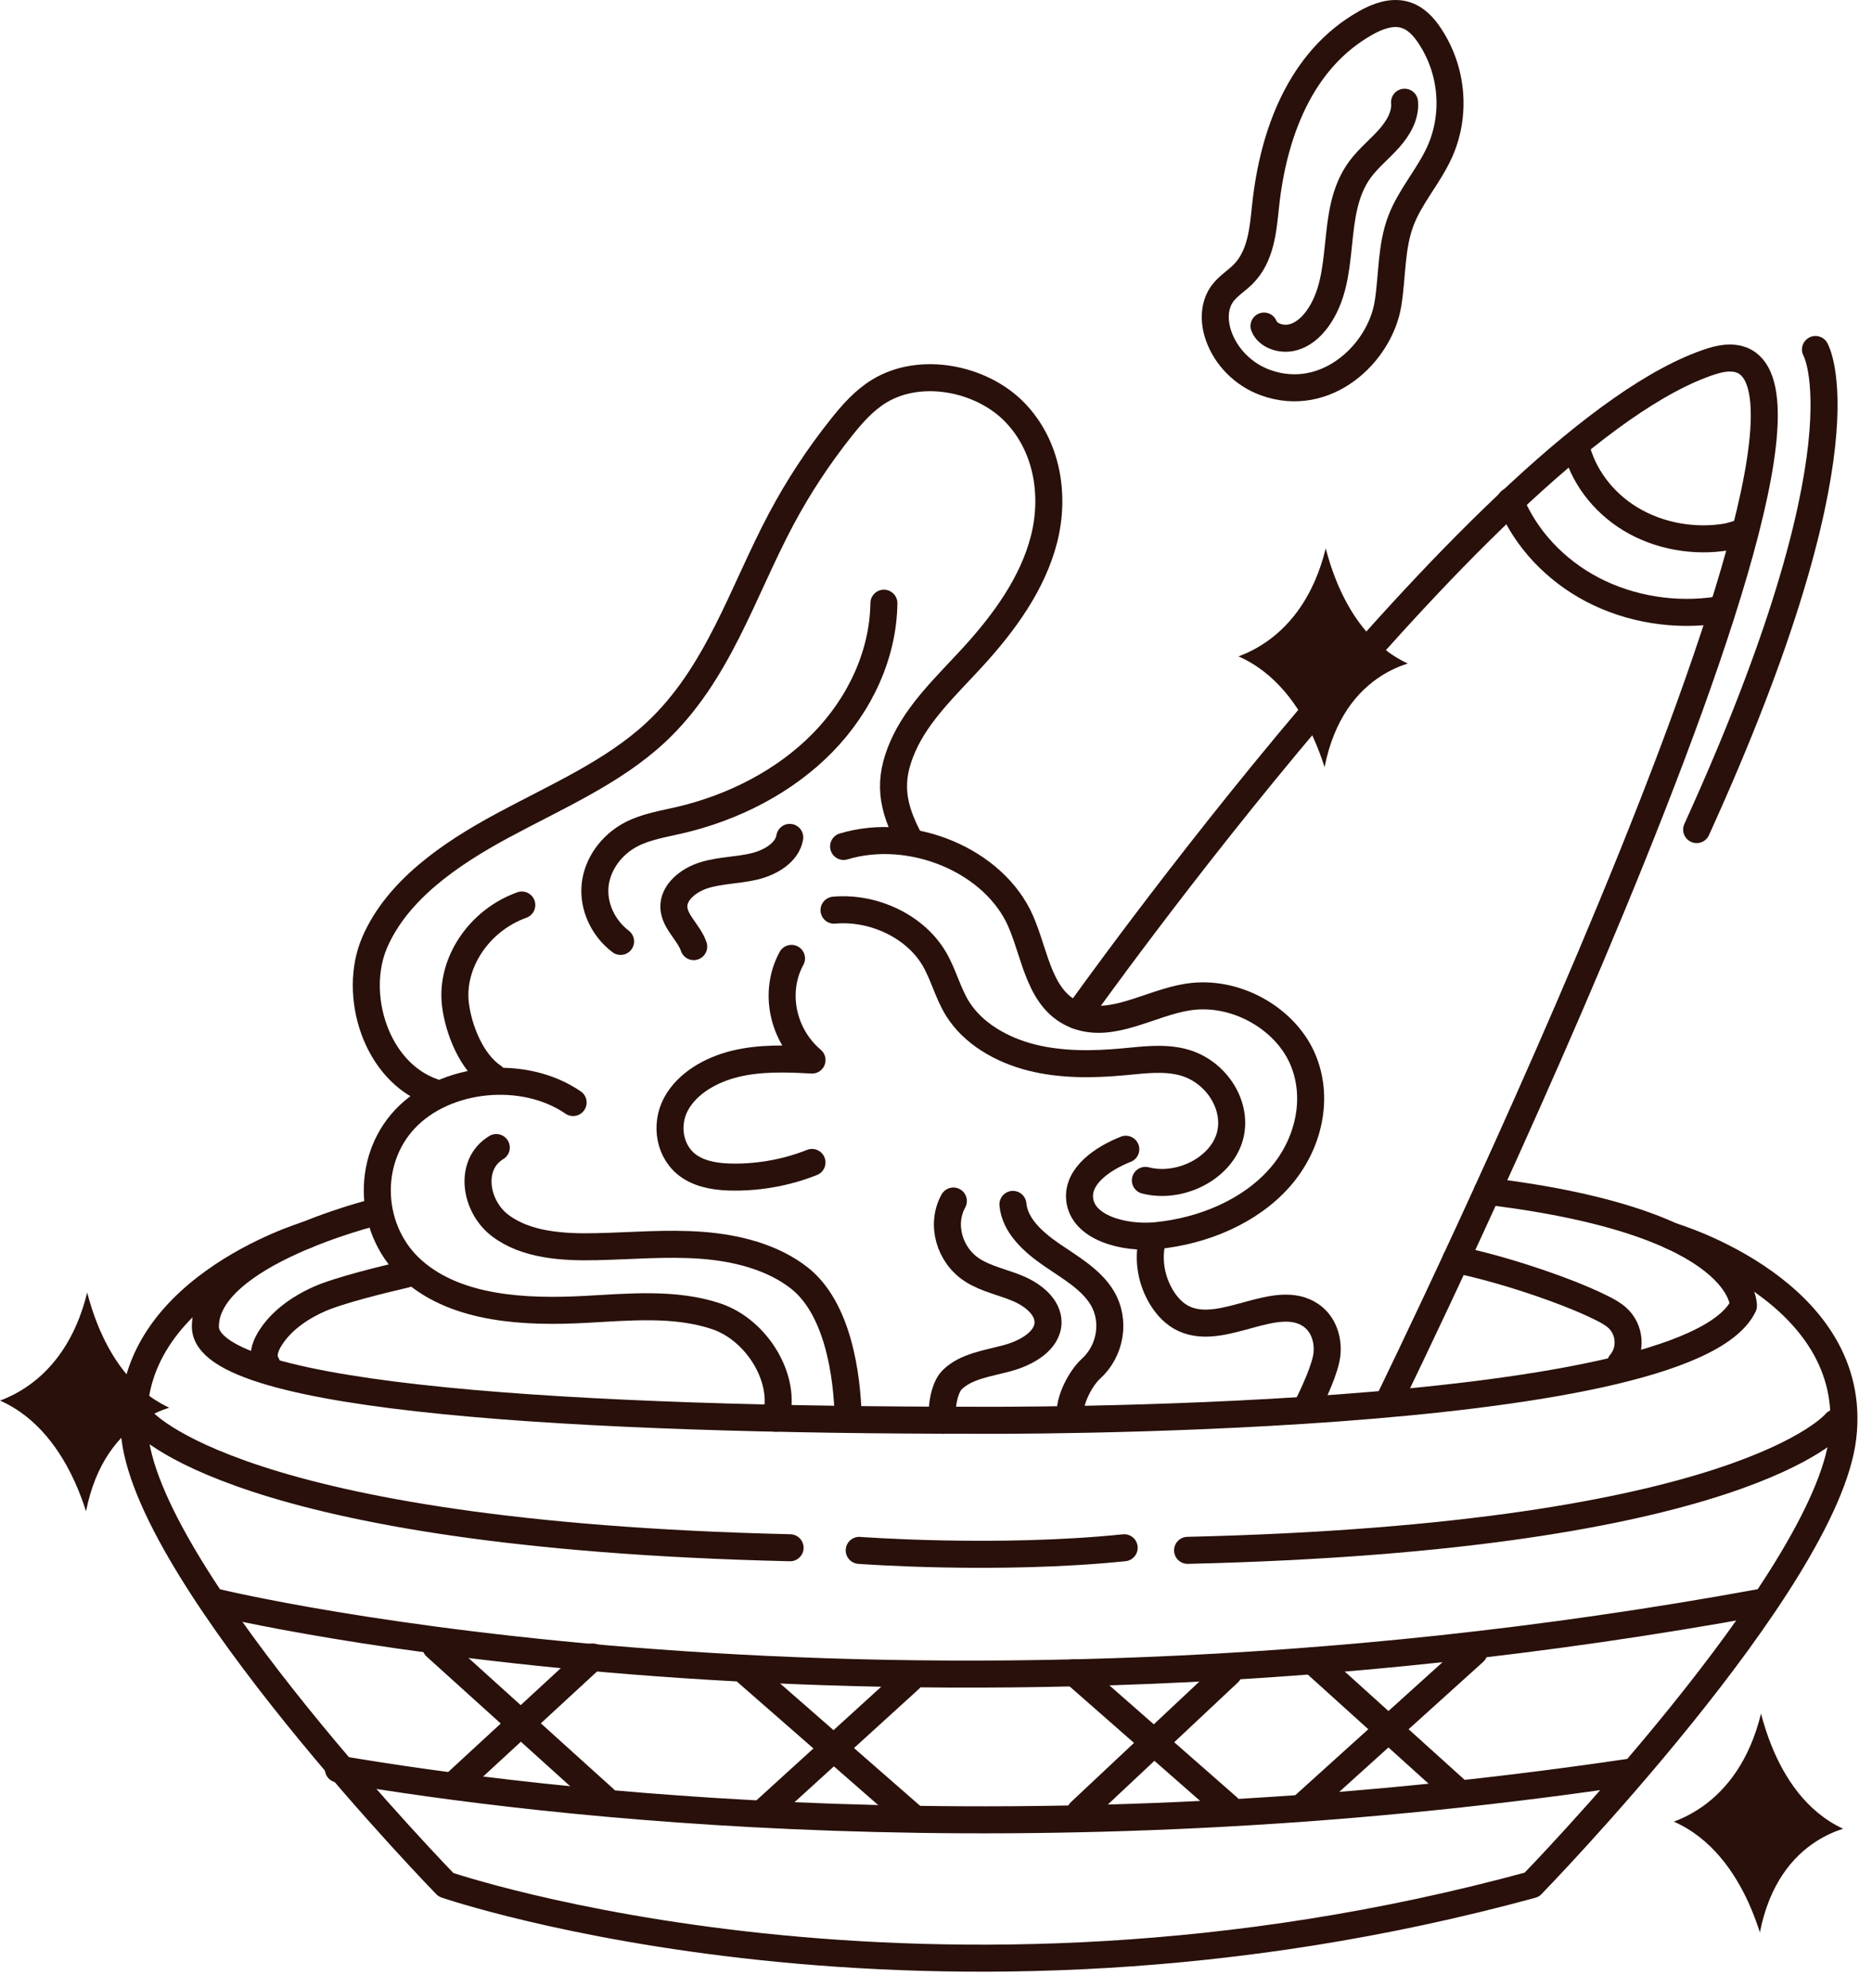
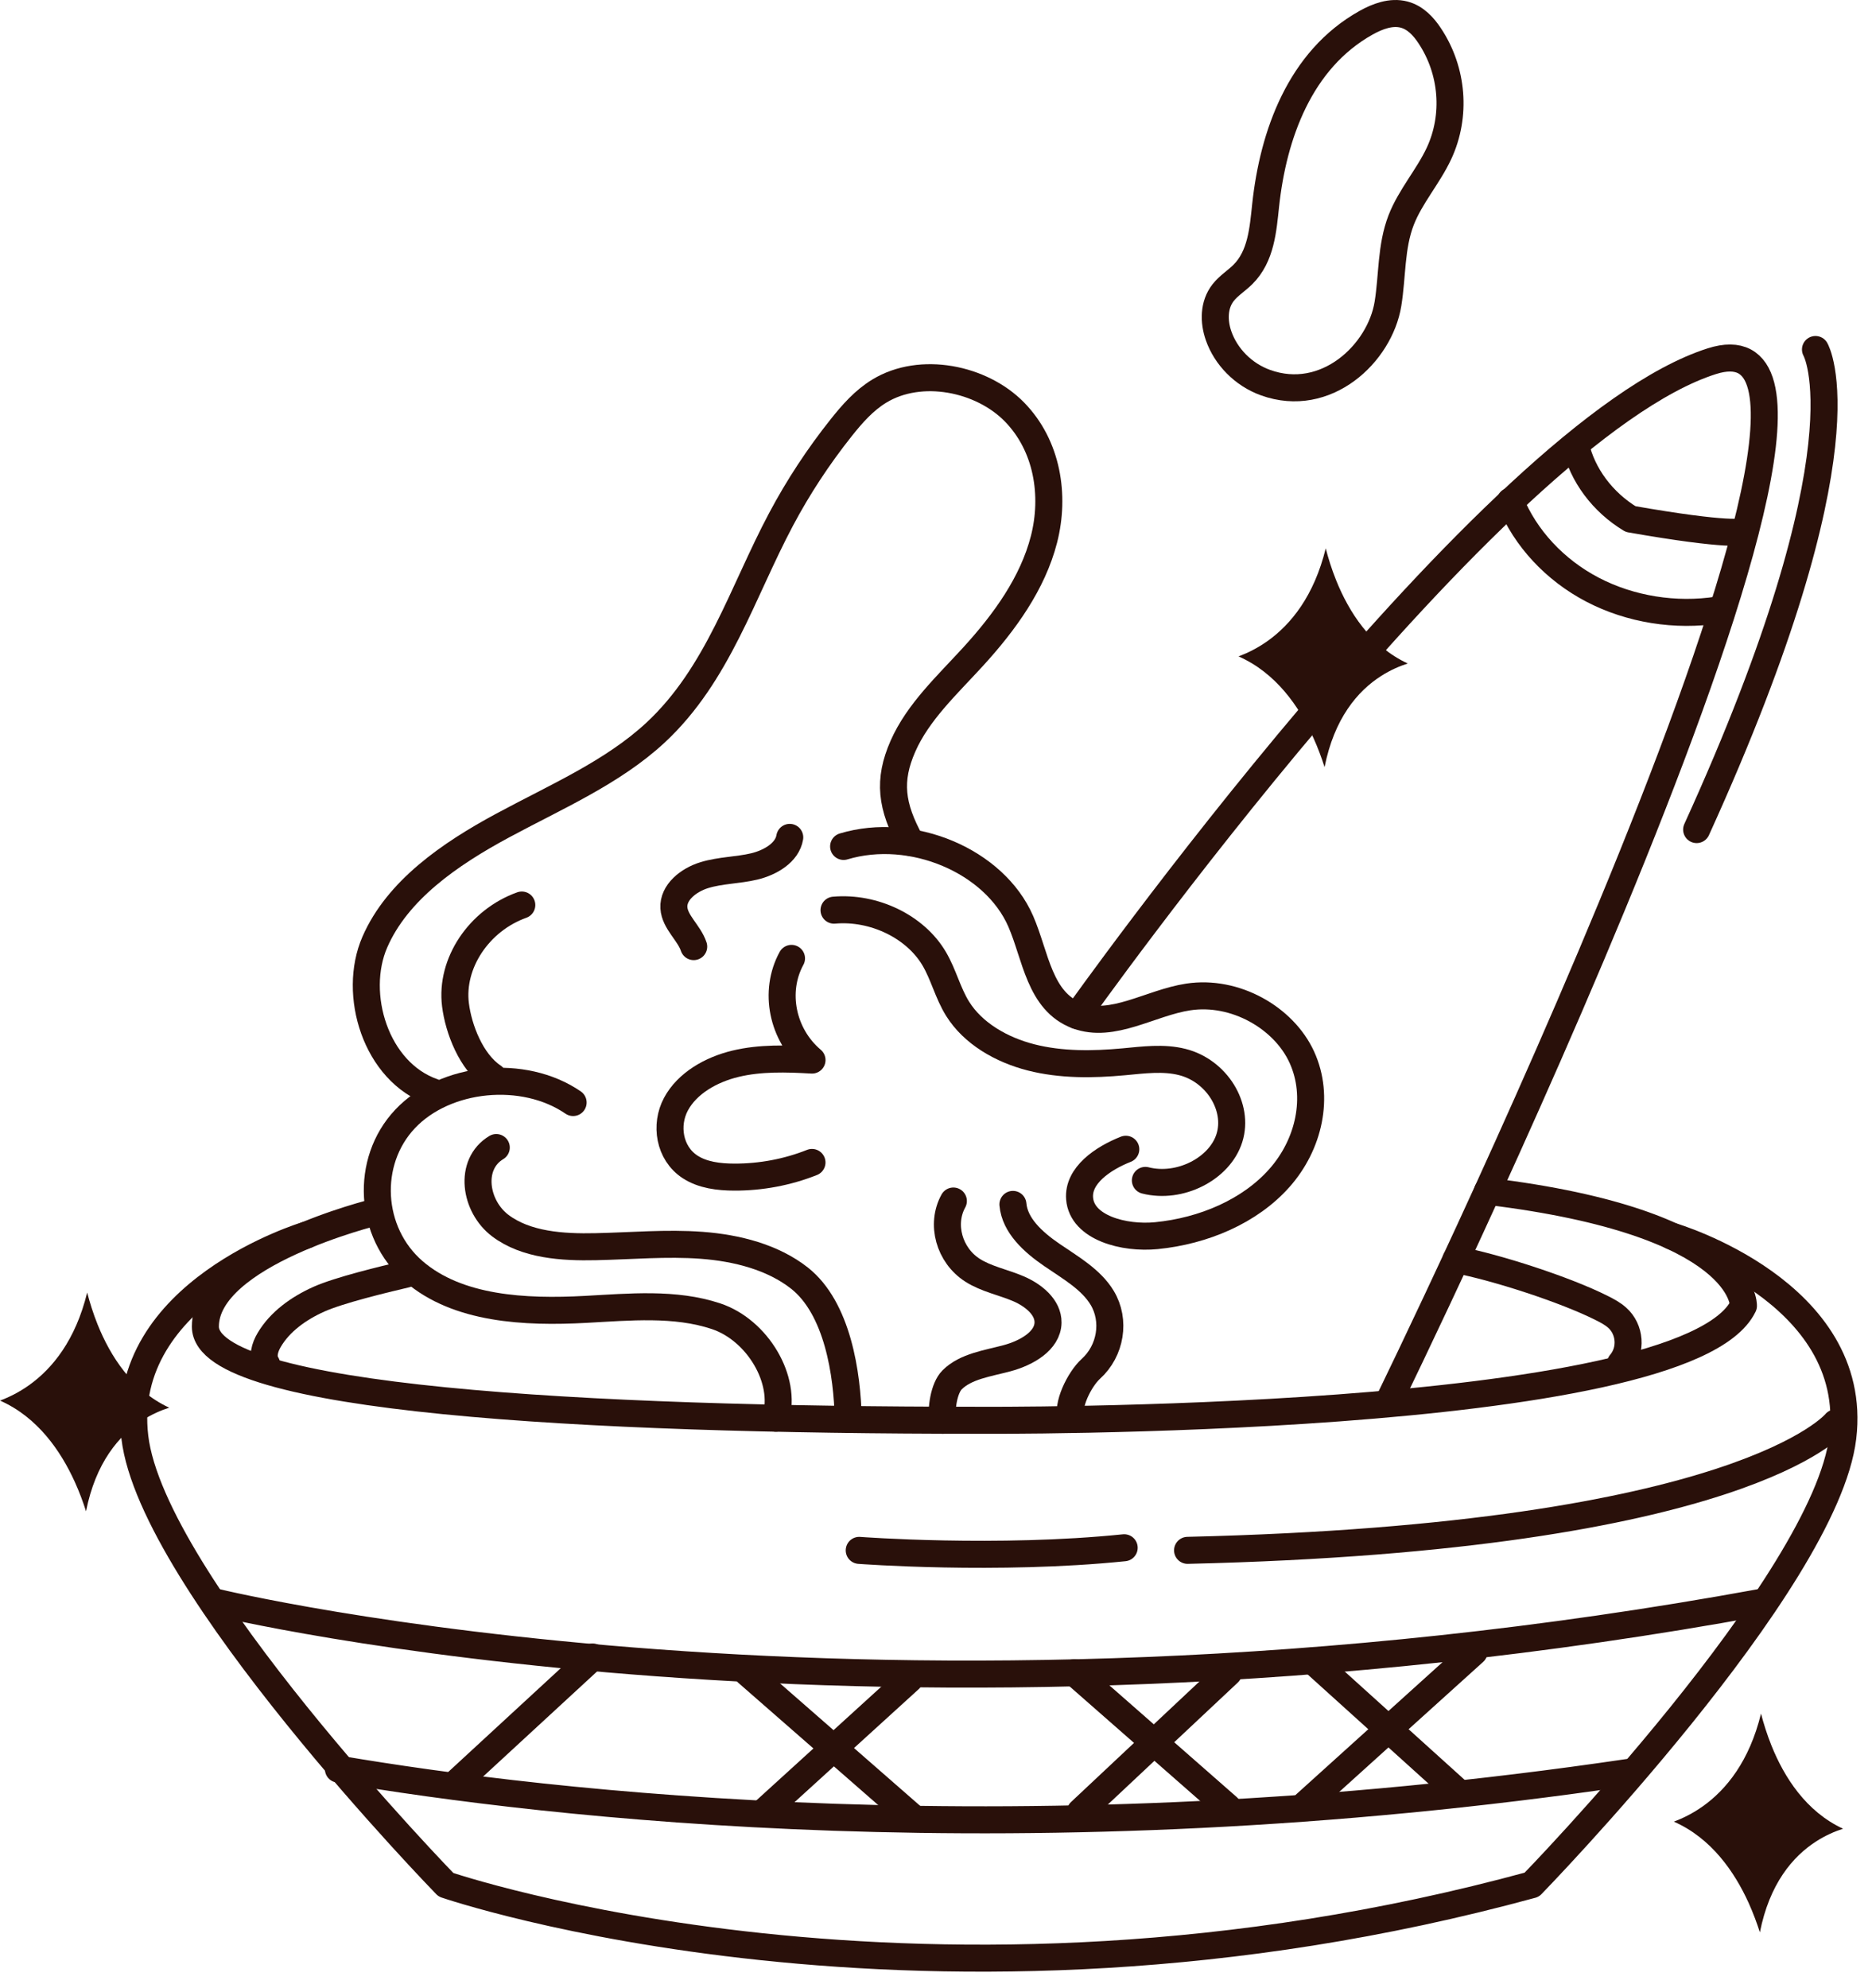
<svg xmlns="http://www.w3.org/2000/svg" width="65" height="69" viewBox="0 0 65 69" fill="none">
  <path d="M13.035 42.072C13.035 42.072 7.131 43.517 7.131 46.046C7.131 48.575 20.332 49.298 33.934 49.298C33.934 49.298 58.536 49.479 60.536 45.324C60.536 45.324 60.647 42.434 51.646 41.35" stroke="#29100A" stroke-width="0.938" stroke-miterlimit="10" stroke-linecap="round" stroke-linejoin="round" />
  <path d="M10.651 42.865C10.651 42.865 4.082 44.827 4.682 49.885C5.282 54.942 15.483 65.42 15.483 65.42C15.483 65.42 32.159 71.155 53.186 65.42C53.186 65.42 63.387 54.943 63.987 49.885C64.587 44.827 58.056 42.909 58.056 42.909" stroke="#29100A" stroke-width="0.938" stroke-miterlimit="10" stroke-linecap="round" stroke-linejoin="round" />
-   <path d="M4.932 49.298C4.932 49.298 8.132 53.272 27.434 53.723" stroke="#29100A" stroke-width="0.938" stroke-miterlimit="10" stroke-linecap="round" stroke-linejoin="round" />
  <path d="M63.737 49.388C63.737 49.388 60.536 53.362 41.235 53.813" stroke="#29100A" stroke-width="0.938" stroke-miterlimit="10" stroke-linecap="round" stroke-linejoin="round" />
  <path d="M7.531 55.62C7.531 55.62 30.533 61.22 61.136 55.62" stroke="#29100A" stroke-width="0.938" stroke-miterlimit="10" stroke-linecap="round" stroke-linejoin="round" />
  <path d="M11.75 61.406C18.869 62.615 35.592 64.616 56.526 61.523" stroke="#29100A" stroke-width="0.938" stroke-miterlimit="10" stroke-linecap="round" stroke-linejoin="round" />
  <path d="M29.834 53.814C29.834 53.814 34.634 54.175 39.034 53.723" stroke="#29100A" stroke-width="0.938" stroke-miterlimit="10" stroke-linecap="round" stroke-linejoin="round" />
-   <path d="M15.132 57.156L20.983 62.439" stroke="#29100A" stroke-width="0.938" stroke-miterlimit="10" stroke-linecap="round" stroke-linejoin="round" />
  <path d="M20.583 57.516L15.733 61.987" stroke="#29100A" stroke-width="0.938" stroke-miterlimit="10" stroke-linecap="round" stroke-linejoin="round" />
  <path d="M25.945 58.058L31.721 63.105" stroke="#29100A" stroke-width="0.938" stroke-miterlimit="10" stroke-linecap="round" stroke-linejoin="round" />
  <path d="M31.584 58.284L26.509 62.902" stroke="#29100A" stroke-width="0.938" stroke-miterlimit="10" stroke-linecap="round" stroke-linejoin="round" />
  <path d="M37.308 58.06L42.635 62.732" stroke="#29100A" stroke-width="0.938" stroke-miterlimit="10" stroke-linecap="round" stroke-linejoin="round" />
  <path d="M42.659 58.059L37.509 62.891" stroke="#29100A" stroke-width="0.938" stroke-miterlimit="10" stroke-linecap="round" stroke-linejoin="round" />
  <path d="M45.585 57.652L50.686 62.258" stroke="#29100A" stroke-width="0.938" stroke-miterlimit="10" stroke-linecap="round" stroke-linejoin="round" />
  <path d="M51.185 57.336L45.334 62.619" stroke="#29100A" stroke-width="0.938" stroke-miterlimit="10" stroke-linecap="round" stroke-linejoin="round" />
  <path d="M26.936 49.226C27.332 47.895 26.299 46.167 24.867 45.688C23.435 45.21 21.855 45.367 20.332 45.449C18.227 45.563 15.891 45.445 14.367 44.129C12.807 42.785 12.667 40.319 14.066 38.838C15.465 37.356 18.183 37.091 19.9 38.269" stroke="#29100A" stroke-width="0.938" stroke-miterlimit="10" stroke-linecap="round" stroke-linejoin="round" />
  <path d="M29.292 29.38C31.661 28.669 34.53 29.881 35.443 31.98C35.963 33.174 36.087 34.761 37.4 35.252C38.635 35.713 39.94 34.806 41.258 34.605C42.882 34.358 44.575 35.321 45.203 36.696C45.83 38.07 45.454 39.728 44.425 40.888C43.396 42.049 41.79 42.728 40.154 42.89C39.03 43.002 37.567 42.618 37.486 41.6C37.423 40.804 38.281 40.212 39.09 39.891" stroke="#29100A" stroke-width="0.938" stroke-miterlimit="10" stroke-linecap="round" stroke-linejoin="round" />
-   <path d="M45.387 48.827C45.614 48.373 46.028 47.49 46.076 46.994C46.124 46.498 45.957 45.956 45.518 45.654C44.307 44.824 42.477 46.397 41.12 45.778C40.783 45.625 40.53 45.351 40.345 45.053C39.988 44.477 39.86 43.788 39.99 43.139" stroke="#29100A" stroke-width="0.938" stroke-miterlimit="10" stroke-linecap="round" stroke-linejoin="round" />
  <path d="M15.037 37.904C13.039 37.209 12.231 34.502 13.014 32.702C13.797 30.902 15.611 29.648 17.45 28.657C19.288 27.665 21.268 26.816 22.761 25.43C24.931 23.414 25.772 20.561 27.12 18.027C27.712 16.912 28.413 15.845 29.212 14.841C29.59 14.367 29.999 13.898 30.536 13.572C31.974 12.701 34.078 13.128 35.224 14.299C36.37 15.471 36.64 17.195 36.25 18.718C35.86 20.241 34.887 21.592 33.785 22.797C32.887 23.779 31.873 24.717 31.352 25.901C30.832 27.084 30.935 27.982 31.635 29.247" stroke="#29100A" stroke-width="0.938" stroke-miterlimit="10" stroke-linecap="round" stroke-linejoin="round" />
  <path d="M43.944 13.282C43.166 13.002 42.563 12.376 42.312 11.654C42.139 11.158 42.138 10.58 42.471 10.156C42.659 9.915 42.937 9.745 43.156 9.527C43.79 8.897 43.855 7.972 43.946 7.125C44.207 4.691 45.129 2.077 47.432 0.79C47.828 0.568 48.304 0.389 48.752 0.506C49.147 0.609 49.43 0.92 49.641 1.239C50.45 2.453 50.574 4.017 49.966 5.323C49.593 6.124 48.968 6.821 48.65 7.642C48.292 8.568 48.351 9.577 48.193 10.547C47.911 12.275 46.037 14.035 43.944 13.282Z" stroke="#29100A" stroke-width="0.938" stroke-miterlimit="10" stroke-linecap="round" stroke-linejoin="round" />
  <path d="M27.483 33.266C26.855 34.414 27.159 35.92 28.195 36.795C27.307 36.744 26.402 36.716 25.542 36.922C24.682 37.128 23.861 37.601 23.472 38.323C23.083 39.046 23.236 40.026 23.955 40.499C24.392 40.787 24.957 40.857 25.497 40.858C26.422 40.861 27.348 40.686 28.194 40.349" stroke="#29100A" stroke-width="0.938" stroke-miterlimit="10" stroke-linecap="round" stroke-linejoin="round" />
  <path d="M33.103 41.688C32.658 42.492 32.956 43.57 33.768 44.09C34.244 44.395 34.835 44.507 35.363 44.733C35.89 44.959 36.398 45.379 36.39 45.906C36.38 46.543 35.647 46.961 34.972 47.143C34.297 47.325 33.535 47.422 33.062 47.892C32.771 48.181 32.67 48.913 32.735 49.299" stroke="#29100A" stroke-width="0.938" stroke-miterlimit="10" stroke-linecap="round" stroke-linejoin="round" />
-   <path d="M30.691 20.937C30.668 22.71 29.866 24.45 28.565 25.779C27.265 27.108 25.487 28.03 23.585 28.471C23.021 28.601 22.436 28.695 21.93 28.955C21.227 29.316 20.739 29.999 20.664 30.726C20.59 31.453 20.93 32.206 21.548 32.677" stroke="#29100A" stroke-width="0.938" stroke-miterlimit="10" stroke-linecap="round" stroke-linejoin="round" />
  <path d="M37.401 35.252C37.401 35.252 51.786 14.977 59.437 12.538C67.088 10.099 48.186 48.711 48.186 48.711" stroke="#29100A" stroke-width="0.938" stroke-miterlimit="10" stroke-linecap="round" stroke-linejoin="round" />
  <path d="M3.027 44.865C3.117 45.209 3.233 45.584 3.386 45.966C3.829 47.07 4.588 48.264 5.875 48.861C5.589 48.953 5.272 49.09 4.953 49.293C4.125 49.822 3.322 50.774 2.987 52.458C2.886 52.139 2.758 51.792 2.598 51.439C2.109 50.361 1.302 49.188 0 48.615C0.307 48.501 0.659 48.33 1.016 48.075C1.817 47.502 2.621 46.523 3.027 44.865Z" fill="#29100A" />
  <path d="M46.032 19.034C46.121 19.378 46.238 19.753 46.391 20.135C46.834 21.239 47.593 22.433 48.88 23.03C48.594 23.122 48.277 23.259 47.958 23.462C47.13 23.991 46.327 24.943 45.992 26.627C45.89 26.308 45.763 25.961 45.603 25.608C45.114 24.53 44.307 23.357 43.005 22.784C43.312 22.669 43.664 22.499 44.021 22.244C44.822 21.671 45.626 20.691 46.032 19.034Z" fill="#29100A" />
  <path d="M61.146 59.48C61.236 59.824 61.353 60.199 61.506 60.581C61.948 61.685 62.708 62.879 63.995 63.476C63.708 63.568 63.391 63.705 63.073 63.908C62.245 64.436 61.441 65.388 61.107 67.073C61.005 66.754 60.877 66.407 60.718 66.054C60.229 64.975 59.422 63.803 58.12 63.23C58.426 63.115 58.778 62.945 59.136 62.69C59.937 62.117 60.741 61.137 61.146 59.48Z" fill="#29100A" />
  <path d="M17.232 39.832C16.263 40.414 16.48 41.871 17.374 42.544C18.268 43.216 19.526 43.299 20.689 43.273C21.915 43.247 23.143 43.134 24.365 43.225C25.587 43.317 26.831 43.635 27.756 44.361C29.08 45.402 29.422 47.685 29.452 49.27" stroke="#29100A" stroke-width="0.938" stroke-miterlimit="10" stroke-linecap="round" stroke-linejoin="round" />
  <path d="M17.116 37.37C16.362 36.865 15.919 35.717 15.815 34.875C15.636 33.438 16.628 31.947 18.118 31.414" stroke="#29100A" stroke-width="0.938" stroke-miterlimit="10" stroke-linecap="round" stroke-linejoin="round" />
  <path d="M28.959 31.592C30.346 31.47 31.779 32.163 32.435 33.273C32.765 33.831 32.908 34.467 33.252 35.017C33.783 35.867 34.762 36.438 35.802 36.703C36.843 36.968 37.946 36.955 39.022 36.855C39.701 36.792 40.4 36.696 41.056 36.864C42.248 37.167 43.025 38.423 42.688 39.499C42.351 40.575 40.961 41.276 39.77 40.972" stroke="#29100A" stroke-width="0.938" stroke-miterlimit="10" stroke-linecap="round" stroke-linejoin="round" />
  <path d="M35.171 41.805C35.235 42.535 35.87 43.112 36.516 43.555C37.161 43.998 37.884 44.406 38.271 45.05C38.741 45.832 38.572 46.885 37.876 47.514C37.487 47.866 37.012 48.803 37.203 49.27" stroke="#29100A" stroke-width="0.938" stroke-miterlimit="10" stroke-linecap="round" stroke-linejoin="round" />
  <path d="M24.087 32.857C23.929 32.378 23.428 32.007 23.399 31.509C23.367 30.978 23.901 30.546 24.458 30.376C25.015 30.205 25.619 30.21 26.188 30.075C26.756 29.939 27.335 29.591 27.422 29.066" stroke="#29100A" stroke-width="0.938" stroke-miterlimit="10" stroke-linecap="round" stroke-linejoin="round" />
  <path d="M63.037 12.131C63.037 12.131 64.987 15.451 58.911 28.795" stroke="#29100A" stroke-width="0.938" stroke-miterlimit="10" stroke-linecap="round" stroke-linejoin="round" />
-   <path d="M43.889 11.318C44.016 11.646 44.47 11.801 44.844 11.719C45.218 11.638 45.514 11.376 45.728 11.086C46.843 9.576 46.111 7.383 47.228 5.875C47.514 5.489 47.904 5.176 48.226 4.815C48.548 4.453 48.811 4.011 48.769 3.548" stroke="#29100A" stroke-width="0.938" stroke-miterlimit="10" stroke-linecap="round" stroke-linejoin="round" />
-   <path d="M54.708 15.454C54.944 16.489 55.646 17.43 56.618 18.017C57.59 18.605 58.822 18.831 59.971 18.634C60.054 18.619 60.592 18.478 60.537 18.42" stroke="#29100A" stroke-width="0.938" stroke-miterlimit="10" stroke-linecap="round" stroke-linejoin="round" />
+   <path d="M54.708 15.454C54.944 16.489 55.646 17.43 56.618 18.017C60.054 18.619 60.592 18.478 60.537 18.42" stroke="#29100A" stroke-width="0.938" stroke-miterlimit="10" stroke-linecap="round" stroke-linejoin="round" />
  <path d="M52.441 17.396C52.959 18.678 53.988 19.785 55.296 20.468C56.603 21.151 58.179 21.405 59.667 21.171" stroke="#29100A" stroke-width="0.938" stroke-miterlimit="10" stroke-linecap="round" stroke-linejoin="round" />
  <path d="M14.093 44.228C13.331 44.407 11.778 44.78 11.072 45.096C10.366 45.412 9.72 45.878 9.349 46.506C9.194 46.768 9.094 47.097 9.259 47.354" stroke="#29100A" stroke-width="0.938" stroke-miterlimit="10" stroke-linecap="round" stroke-linejoin="round" />
  <path d="M50.554 43.722C51.966 43.992 54.356 44.767 55.616 45.402C55.806 45.497 55.995 45.598 56.15 45.736C56.609 46.143 56.661 46.867 56.267 47.326" stroke="#29100A" stroke-width="0.938" stroke-miterlimit="10" stroke-linecap="round" stroke-linejoin="round" />
</svg>